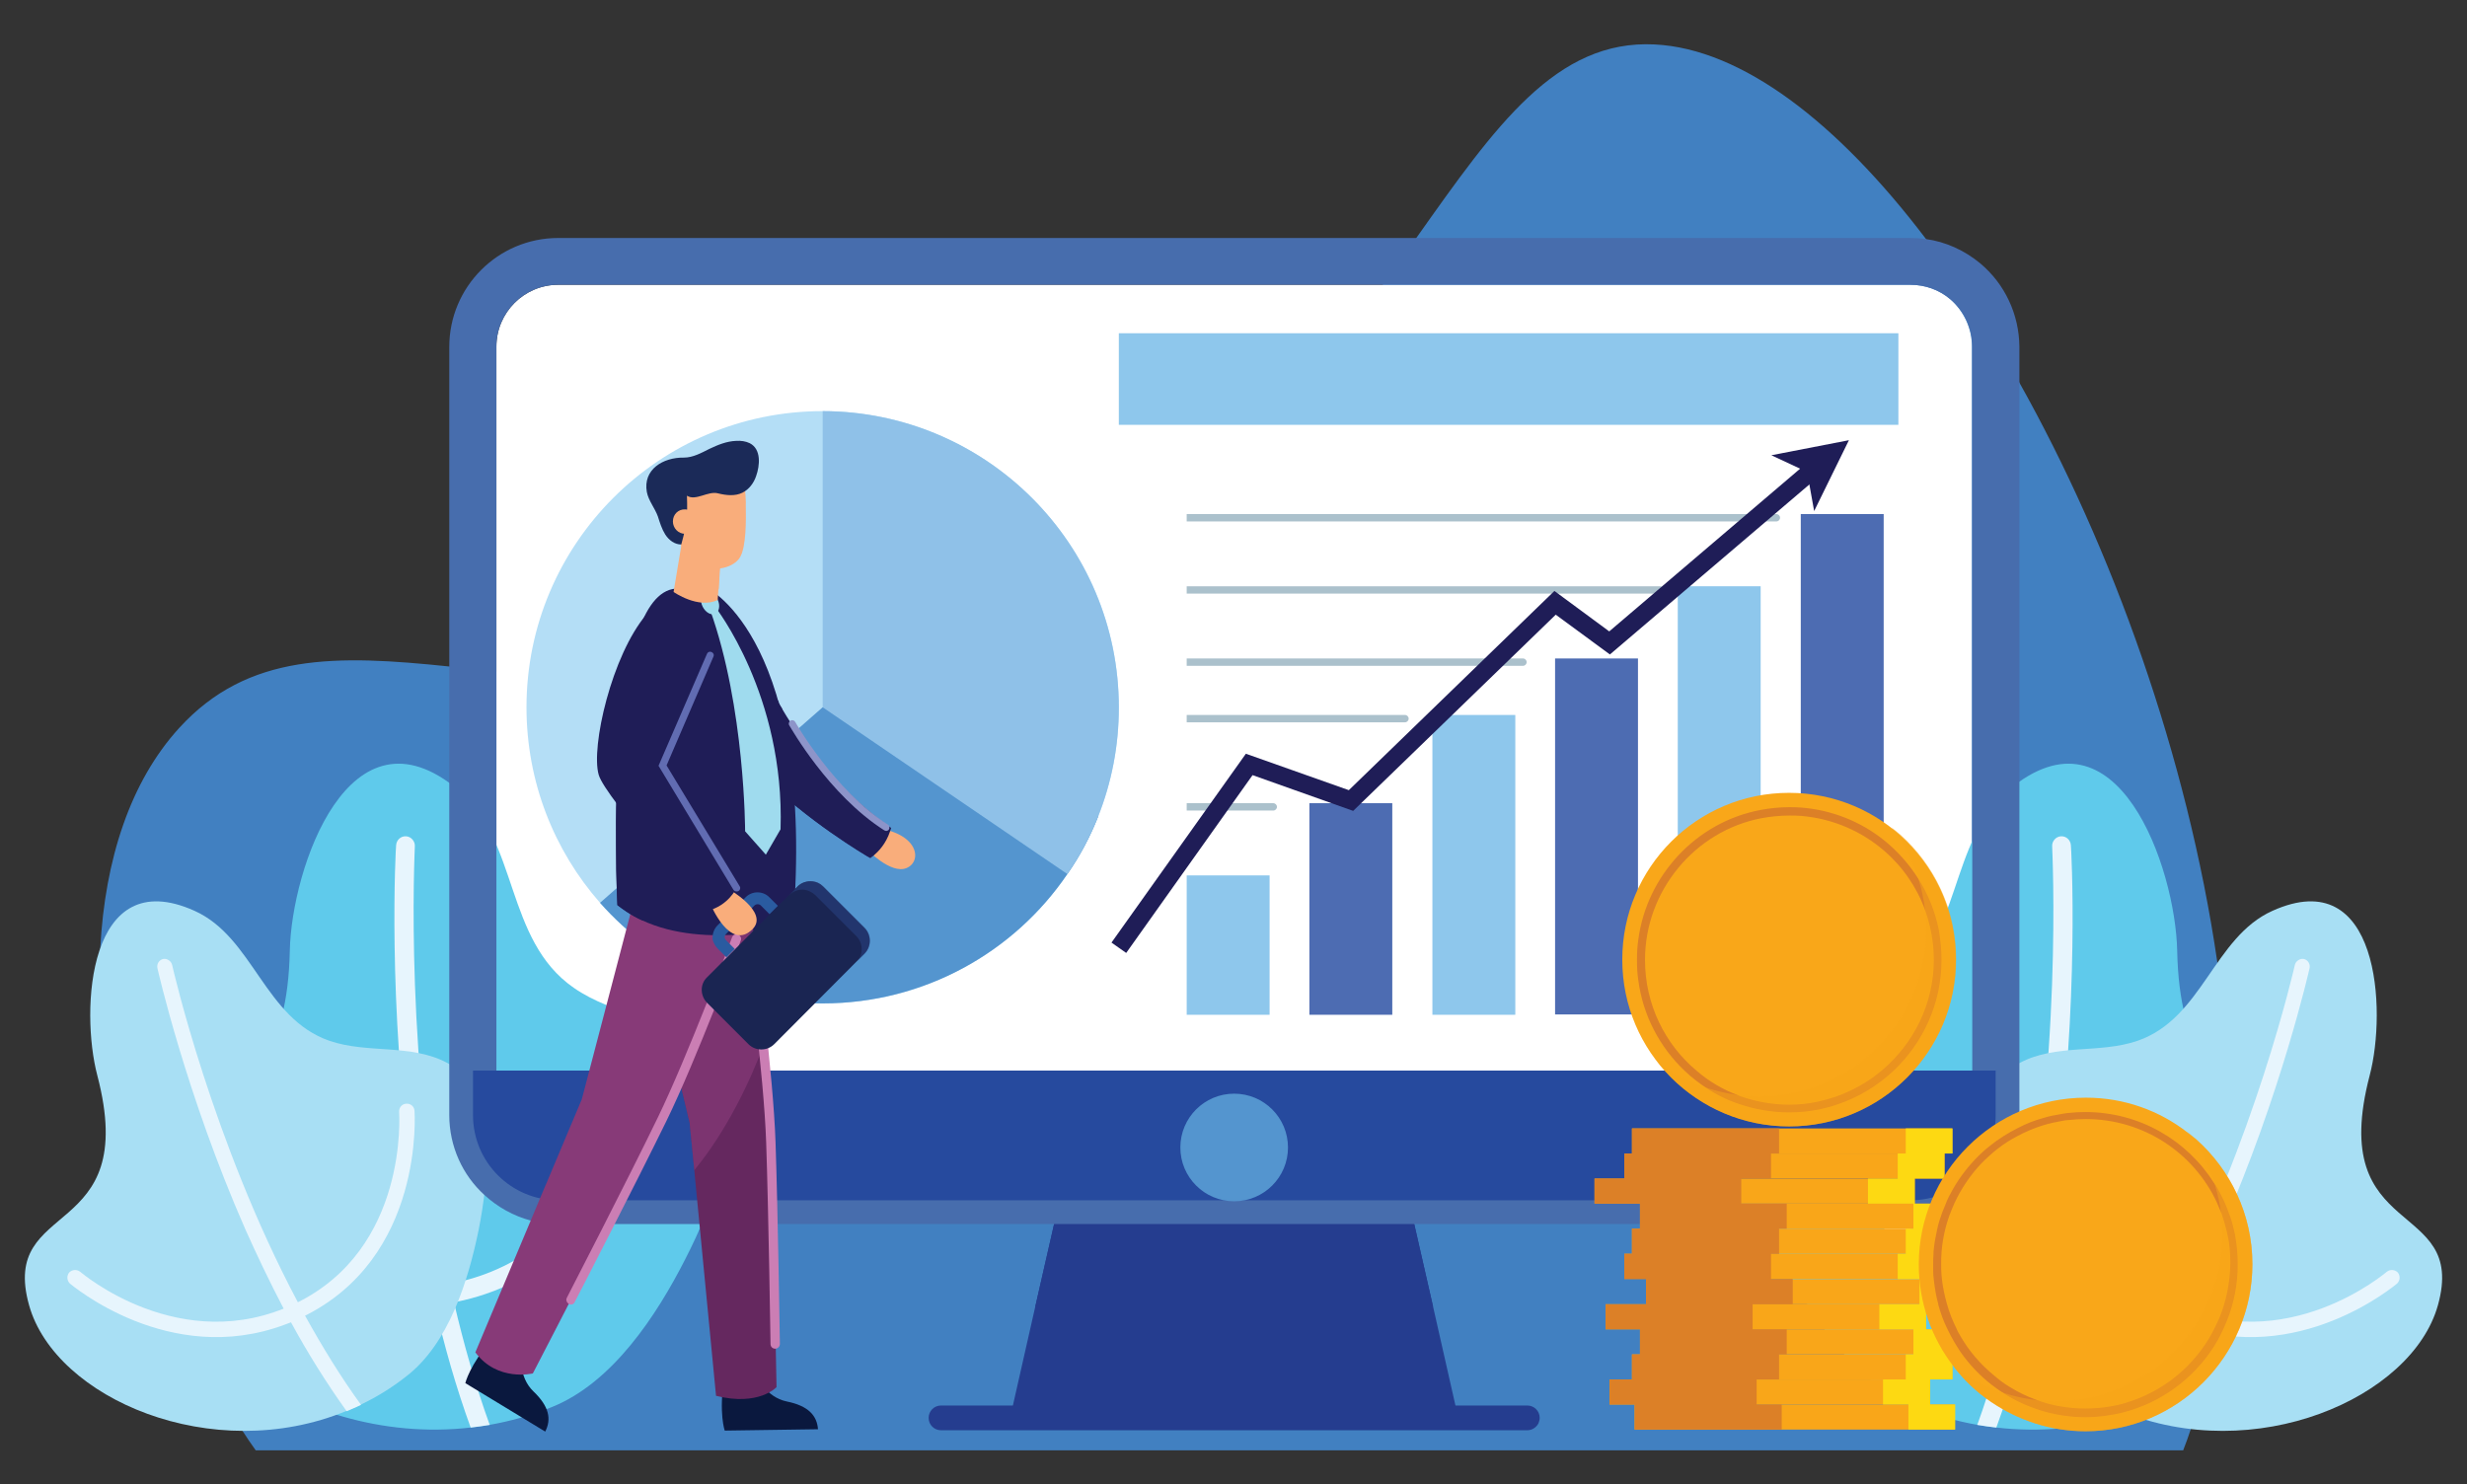
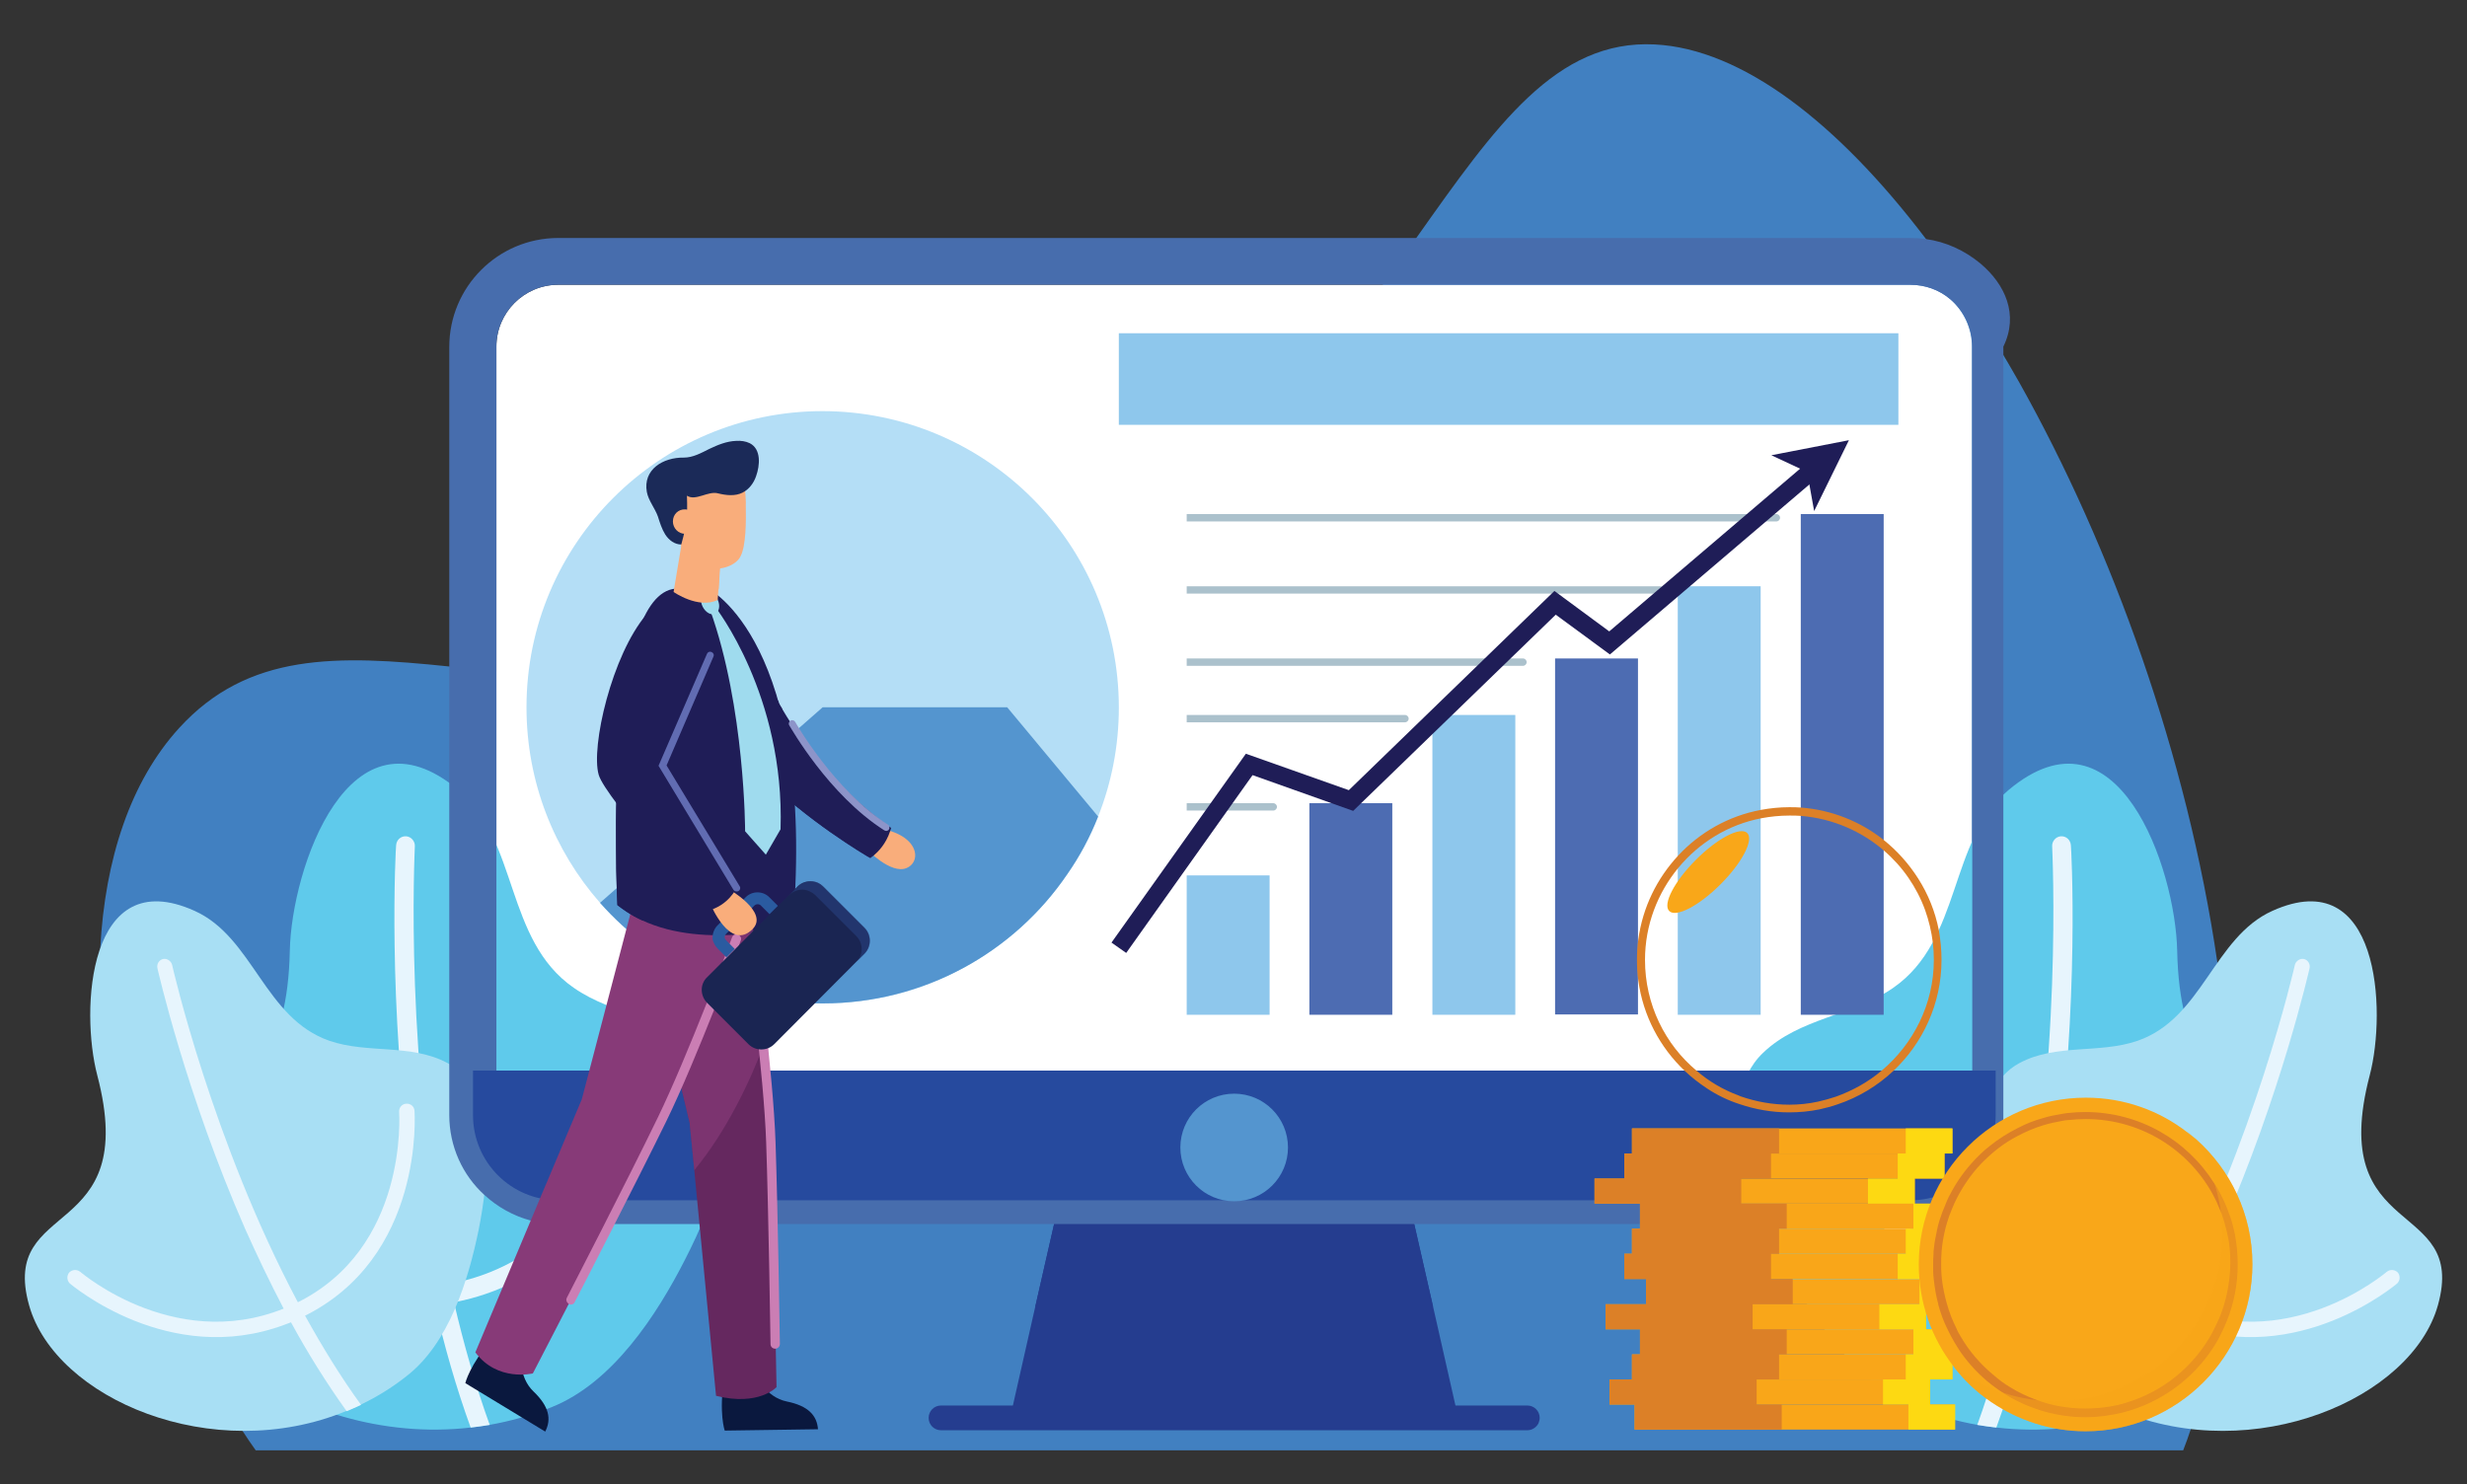
<svg xmlns="http://www.w3.org/2000/svg" version="1.1" id="Layer_1" x="0px" y="0px" viewBox="0 0 738 444" style="enable-background:new 0 0 738 444;" xml:space="preserve">
  <rect x="0" y="0" width="738" height="444" fill="#333333" stroke="none" />
  <style type="text/css">
	.st0{fill:#4180C1;}
	.st1{fill:#FFFFFF;}
	.st2{fill:#5FCAEB;}
	.st3{fill:#E7F5FD;}
	.st4{fill:#A8DFF4;}
	.st5{fill:#B4DEF6;}
	.st6{fill:#5495CF;}
	.st7{fill:#8FC1E8;}
	.st8{fill:#4D6CB2;}
	.st9{fill:#8EC7EC;}
	.st10{fill:#ABC1CC;}
	.st11{fill:#253D8F;}
	.st12{fill:#F9AD7B;}
	.st13{fill:#1F1D57;}
	.st14{fill:#476DAD;}
	.st15{fill:#264A9E;}
	.st16{fill:#0A183E;}
	.st17{fill:#65285F;}
	.st18{fill:#873A78;}
	.st19{opacity:0.7;fill:#873A78;}
	.st20{fill:#CB7EB4;}
	.st21{fill:#1A2552;}
	.st22{fill:#2A5BA0;}
	.st23{opacity:0.5;}
	.st24{fill:#294688;}
	.st25{fill:#9FDBEE;}
	.st26{fill:#F9A619;}
	.st27{fill:#DC8027;}
	.st28{fill:#FDD912;}
	.st29{fill:#F9A719;}
	.st30{fill:#1B2A58;}
	.st31{opacity:0.5;fill:#F9A719;}
	.st32{fill:#616CB2;}
	.st33{fill:#8D94C9;}
</style>
  <path class="st0" d="M667.7,347.9c0,2.1-0.1,4.2-0.1,6.3c-0.1,2.4-0.2,4.8-0.3,7.2c0,0.5-0.1,1-0.1,1.5c0,0.4,0,0.8-0.1,1.2  c-0.1,2.3-0.3,4.6-0.5,6.9c0,0.3,0,0.6-0.1,0.9c-0.7,7.7-1.6,15.3-2.9,22.7c0,0.1,0,0.3-0.1,0.4c0,0,0,0,0,0  c-0.2,1.4-0.5,2.7-0.7,4.1c-0.2,1.2-0.5,2.4-0.7,3.7c-0.7,3.3-1.4,6.6-2.3,9.9c-0.1,0.2-0.1,0.4-0.2,0.6c-1.2,4.8-2.6,9.4-4.1,14  c0,0.1,0,0.1-0.1,0.2c-0.7,2.2-1.5,4.3-2.3,6.4H76.5c-1.4-1.9-2.7-3.9-4-5.9c-0.2-0.2-0.3-0.5-0.5-0.7c-5.8-9-11.1-18.3-15.8-27.9  c-0.8-1.7-1.6-3.4-2.4-5c-0.6-1.3-1.2-2.6-1.8-3.9c-4.8-10.9-8.9-21.9-12.2-33c-7.6-25.4-11-50.9-9.8-73.8  c1.4-26.6,9-49.9,23.6-65.9c20.6-22.6,47.2-21.9,80.8-18.4c4.6,0.5,9.3,1,14.1,1.5c3.1,0.3,6.3,0.7,9.5,1c8,0.8,16.3,1.5,25,2  c1.4,0.1,2.8,0.1,4.3,0.2c2.9,0.1,5.7,0.2,8.7,0.2c4.1,0,8.3,0,12.6-0.2c0.1,0,0.2,0,0.3,0c0.4,0,0.7,0,1.1,0  c2.7-0.1,5.5-0.3,8.3-0.5c2.4-0.2,4.9-0.4,7.4-0.6c1.1-0.1,2.3-0.2,3.4-0.4c0.4-0.1,0.9-0.1,1.3-0.2c5.1-0.6,10.3-1.4,15.6-2.4  c13.1-2.4,26.7-6.1,41-11.5c13.8-5.2,26.3-11.2,37.6-17.8c22.1-12.9,39.9-28,55-43.8c8.6-9,16.3-18.3,23.4-27.4  c3.8-4.9,7.4-9.7,10.8-14.5c3.5-4.8,6.8-9.5,10.1-14.1c23.5-33.2,41.6-59.1,71.1-57.6c26.1,1.3,54.7,23.4,81,58  c9.7,12.8,19.1,27.3,28,43c27.9,49.7,50.3,112,59.3,173.5c1.8,12.4,3.1,24.8,3.8,37.1C667.6,332.8,667.8,340.4,667.7,347.9z" />
  <path class="st1" d="M589.9,103.7v229.8c0,10.2-8.3,18.5-18.5,18.5H167c-10.2,0-18.5-8.3-18.5-18.5V103.7c0-10.2,8.3-18.5,18.5-18.5  h404.5c4.4,0,8.6,1.5,11.9,4.3C587.5,93.1,589.9,98.3,589.9,103.7z" />
  <g>
    <path class="st2" d="M597.3,427.1c-1.9-0.2-3.8-0.5-5.7-0.8c-6.2-1.1-12.4-2.8-18.6-5.3c-18.3-7.3-31.5-27.6-40-44.3   c-8-15.6-21.2-46.8-5.6-61.7c10.9-10.5,27-11.1,39-19.5c20.6-14.3,16.4-43.9,34.4-59.1c32.7-27.5,50,23.5,50.5,48   c1.3,63,46.6,33.1,46.9,73.9C698.4,393.7,649.9,433.1,597.3,427.1z" />
    <g>
      <path class="st3" d="M614.7,353.2c-1.4,10-3.2,20.7-5.6,31.7c-0.4,1.8-0.8,3.7-1.2,5.5c-2.8,12.2-6.3,24.6-10.7,36.7    c-1.9-0.2-3.8-0.5-5.7-0.8c4.3-11.9,7.8-24.3,10.7-36.7c0.4-1.8,0.8-3.7,1.2-5.5c13.9-65,10.5-129.8,10.5-130.9    c-0.1-1.5,1.1-2.9,2.6-3c1.6-0.1,2.9,1.1,3,2.7C619.6,253.3,622.2,299.8,614.7,353.2z" />
    </g>
    <g>
      <path class="st3" d="M610.4,390.7c-2.2-0.2-4.4-0.5-6.7-0.8c-49.2-8.4-60.1-60.7-60.2-61.3c-0.3-1.5,0.7-3,2.2-3.3    c1.5-0.3,3,0.7,3.3,2.2c0.1,0.5,10.2,49.1,55.6,56.8c45.5,7.8,72-32.2,72.3-32.6c0.8-1.3,2.6-1.7,3.9-0.8c1.3,0.8,1.7,2.6,0.8,3.9    C681.4,355.1,655.4,394.4,610.4,390.7z" />
    </g>
  </g>
  <g>
    <path class="st4" d="M634.3,422.1c-1.4-0.6-2.9-1.2-4.3-1.9c-4.6-2.2-9.2-5-13.5-8.4c-12.8-9.8-18.6-28.8-21.7-43.9   c-2.8-14.1-6.2-41.7,9.4-49.9c10.9-5.8,23.8-2.7,35.2-6.6c19.5-6.7,22.8-31,40.4-38.9c32-14.4,34.2,29.8,29.1,49.2   c-13.1,50,29.4,36.6,20.4,68.8C721.5,418.4,674.4,438.7,634.3,422.1z" />
    <g>
      <path class="st3" d="M664.6,367.8c-3.4,7.6-7.2,15.6-11.5,23.8c-0.7,1.4-1.4,2.7-2.2,4.1c-4.9,9-10.5,18-16.6,26.5    c-1.4-0.6-2.9-1.2-4.3-1.9c6.1-8.4,11.6-17.4,16.7-26.6c0.7-1.3,1.5-2.7,2.2-4.1c25.6-48.2,37.4-100,37.6-100.9    c0.3-1.2,1.5-2,2.7-1.8c1.2,0.3,2,1.5,1.7,2.8C690.8,290.1,682.4,327.3,664.6,367.8z" />
    </g>
    <g>
      <path class="st3" d="M652.8,396.3c-1.7-0.6-3.4-1.3-5.1-2.2c-36.9-17.7-33.7-61.4-33.7-61.8c0.1-1.3,1.2-2.2,2.5-2.1    c1.3,0.1,2.2,1.2,2.1,2.5c0,0.4-2.9,41,31.1,57.3c34.2,16.3,64-9.3,64.3-9.5c1-0.8,2.4-0.7,3.3,0.2c0.8,1,0.7,2.4-0.2,3.3    C716.8,384.2,687.5,409.3,652.8,396.3z" />
    </g>
  </g>
  <g>
    <path class="st2" d="M140.7,427.1c1.9-0.2,3.8-0.5,5.7-0.8c6.2-1.1,12.4-2.8,18.6-5.3c18.3-7.3,31.5-27.6,40-44.3   c8-15.6,21.2-46.8,5.6-61.7c-10.9-10.5-27-11.1-39-19.5c-20.6-14.3-16.4-43.9-34.4-59.1c-32.7-27.5-50,23.5-50.5,48   c-1.3,63-46.6,33.1-46.9,73.9C39.6,393.7,88.1,433.1,140.7,427.1z" />
    <g>
      <path class="st3" d="M123.3,353.2c1.4,10,3.2,20.7,5.6,31.7c0.4,1.8,0.8,3.7,1.2,5.5c2.8,12.2,6.3,24.6,10.7,36.7    c1.9-0.2,3.8-0.5,5.7-0.8c-4.3-11.9-7.8-24.3-10.7-36.7c-0.4-1.8-0.8-3.7-1.2-5.5c-13.9-65-10.5-129.8-10.5-130.9    c0.1-1.5-1.1-2.9-2.6-3c-1.6-0.1-2.9,1.1-3,2.7C118.4,253.3,115.8,299.8,123.3,353.2z" />
    </g>
    <g>
      <path class="st3" d="M127.6,390.7c2.2-0.2,4.4-0.5,6.7-0.8c49.2-8.4,60.1-60.7,60.2-61.3c0.3-1.5-0.7-3-2.2-3.3    c-1.5-0.3-3,0.7-3.3,2.2c-0.1,0.5-10.2,49.1-55.6,56.8c-45.5,7.8-72-32.2-72.3-32.6c-0.8-1.3-2.6-1.7-3.9-0.8    c-1.3,0.8-1.7,2.6-0.8,3.9C56.6,355.1,82.6,394.4,127.6,390.7z" />
    </g>
  </g>
  <g>
    <path class="st4" d="M103.7,422.1c1.4-0.6,2.9-1.2,4.3-1.9c4.6-2.2,9.2-5,13.5-8.4c12.8-9.8,18.6-28.8,21.7-43.9   c2.8-14.1,6.2-41.7-9.4-49.9c-10.9-5.8-23.8-2.7-35.2-6.6c-19.5-6.7-22.8-31-40.4-38.9c-32-14.4-34.2,29.8-29.1,49.2   c13.1,50-29.4,36.6-20.4,68.8C16.5,418.4,63.6,438.7,103.7,422.1z" />
    <g>
      <path class="st3" d="M73.4,367.8c3.4,7.6,7.2,15.6,11.5,23.8c0.7,1.4,1.4,2.7,2.2,4.1c4.9,9,10.5,18,16.6,26.5    c1.4-0.6,2.9-1.2,4.3-1.9c-6.1-8.4-11.6-17.4-16.7-26.6c-0.7-1.3-1.5-2.7-2.2-4.1c-25.6-48.2-37.4-100-37.6-100.9    c-0.3-1.2-1.5-2-2.7-1.8c-1.2,0.3-2,1.5-1.7,2.8C47.2,290.1,55.6,327.3,73.4,367.8z" />
    </g>
    <g>
      <path class="st3" d="M85.2,396.3c1.7-0.6,3.4-1.3,5.1-2.2c36.9-17.7,33.7-61.4,33.7-61.8c-0.1-1.3-1.2-2.2-2.5-2.1    c-1.3,0.1-2.2,1.2-2.1,2.5c0,0.4,2.9,41-31.1,57.3c-34.2,16.3-64-9.3-64.3-9.5c-1-0.8-2.4-0.7-3.3,0.2c-0.8,1-0.7,2.4,0.2,3.3    C21.2,384.2,50.5,409.3,85.2,396.3z" />
    </g>
  </g>
  <g>
    <path class="st5" d="M334.7,211.7c0,11.5-2.2,22.5-6.2,32.6c-2.4,6.1-5.5,11.9-9.2,17.2c-15.9,23.4-42.8,38.7-73.2,38.7   c-26.5,0-50.3-11.7-66.6-30.1c-13.7-15.6-22-36.1-22-58.5c0-48.9,39.7-88.6,88.6-88.6C295,123.1,334.7,162.7,334.7,211.7z" />
    <path class="st6" d="M328.5,244.3c-2.4,6.1-5.5,11.9-9.2,17.2c-15.9,23.4-42.8,38.7-73.2,38.7c-26.5,0-50.3-11.7-66.6-30.1   l66.6-58.5h55.2L328.5,244.3z" />
-     <path class="st7" d="M334.7,211.7c0,11.5-2.2,22.5-6.2,32.6c-2.4,6.1-5.5,11.9-9.2,17.2l-73.2-49.9v-88.6   C295,123.1,334.7,162.7,334.7,211.7z" />
  </g>
  <g>
    <rect x="538.7" y="153.8" class="st8" width="24.8" height="149.8" />
    <rect x="501.9" y="175.4" class="st9" width="24.8" height="128.2" />
    <rect x="465.2" y="197" class="st8" width="24.8" height="106.5" />
    <rect x="428.5" y="213.9" class="st9" width="24.8" height="89.7" />
    <rect x="391.7" y="240.3" class="st8" width="24.8" height="63.3" />
    <rect x="355" y="261.9" class="st9" width="24.8" height="41.7" />
    <path class="st10" d="M531.4,153.8H355v2.2h176.4c0.6,0,1.1-0.5,1.1-1.1C532.5,154.3,532,153.8,531.4,153.8z" />
    <g>
      <g>
        <path class="st10" d="M497.6,176.5c0,0.6-0.5,1.1-1.1,1.1H355v-2.2h141.6C497.2,175.4,497.6,175.9,497.6,176.5z" />
      </g>
    </g>
    <g>
      <g>
        <path class="st10" d="M456.7,198.1c0,0.6-0.5,1.1-1.1,1.1H355V197h100.6C456.2,197,456.7,197.5,456.7,198.1z" />
      </g>
    </g>
    <g>
      <g>
        <path class="st10" d="M421.4,215c0,0.6-0.5,1.1-1.1,1.1H355v-2.2h65.3C420.9,213.9,421.4,214.4,421.4,215z" />
      </g>
    </g>
    <g>
      <g>
        <path class="st10" d="M382,241.4c0,0.6-0.5,1.1-1.1,1.1H355v-2.2h25.9C381.5,240.3,382,240.8,382,241.4z" />
      </g>
    </g>
  </g>
  <g>
    <g>
      <polygon class="st11" points="435.6,421.4 302.8,421.4 309.7,390.9 321.6,338.7 323,332.5 415.4,332.5 416.8,338.7 428.7,390.9       " />
    </g>
  </g>
  <polygon class="st11" points="428.7,390.9 309.7,390.9 321.6,338.7 416.8,338.7 " />
  <path class="st12" d="M259.2,254c0,0,7.3,7.7,12,5.7c4.7-2,3.6-10.1-8.5-11.9C250.8,246,259.2,254,259.2,254z" />
  <path class="st13" d="M266.6,247.7c-0.1,0.3-0.2,0.6-0.3,0.9c-1.3,4-3.7,6.3-5,7.4c-0.6,0.4-0.9,0.7-0.9,0.7s0,0-0.1,0  c-1.3-0.7-19.3-11.4-32-24.4c-1.9-1.9-3.6-3.9-5.2-5.9c-15-19-20.6-35.4-20.6-35.4l22,0c2.3,7,5.3,13.4,8.5,19.1c0,0,0,0,0,0  c0,0,0,0.1,0,0.1c0,0,0,0,0,0.1c0.3,0.6,0.6,1.1,1,1.7c0,0.1,0.1,0.2,0.1,0.3C248,235.8,266.6,247.7,266.6,247.7z" />
  <path class="st13" d="M260.3,256.6c-1.3-0.7-19.3-11.4-32-24.4l-0.4-8.4l4.9-13.8c0,0,0,0,0,0c0,0,0,0.1,0,0.1c0,0,0,0,0,0.1  c0.2,0.3,0.5,0.8,1,1.7c0,0.1,0.1,0.2,0.1,0.3c2.4,4.3,6.9,16,8.9,23C246.1,245.5,259.2,255.8,260.3,256.6z" />
-   <path class="st14" d="M592.4,78.8c-4.7-3.9-10.4-6.5-16.4-7.3c-1.5-0.2-3-0.3-4.6-0.3H167c-18,0-32.6,14.6-32.6,32.6v229.8  c0,9.4,4,18,10.5,23.9c3.9,3.6,8.7,6.3,14,7.7c2.6,0.7,5.3,1,8.1,1h404.5c0.3,0,0.7,0,1,0c1,0,2-0.1,3-0.2c1.6-0.2,3.2-0.5,4.8-1  c0.9-0.3,1.9-0.6,2.8-0.9c1.2-0.4,2.4-1,3.5-1.6c0.6-0.3,1.2-0.6,1.8-1c0,0,0,0,0,0c1.8-1.1,3.4-2.3,4.9-3.7  c4.3-3.8,7.5-8.8,9.3-14.3c0.4-1.1,0.6-2.2,0.9-3.3c0.2-0.9,0.4-1.9,0.4-2.9c0.1-1.2,0.2-2.5,0.2-3.7V103.7  C604,94.1,599.8,85,592.4,78.8z M148.5,103.7c0-10.2,8.3-18.5,18.5-18.5h404.5c4.4,0,8.6,1.5,11.9,4.3c4.2,3.5,6.6,8.7,6.6,14.1  v229.8c0,6.4-3.3,12.1-8.2,15.4c-2.9,2-6.5,3.1-10.3,3.1H167c-0.9,0-1.7-0.1-2.6-0.2c-9-1.3-15.9-9-15.9-18.3V103.7z" />
+   <path class="st14" d="M592.4,78.8c-4.7-3.9-10.4-6.5-16.4-7.3c-1.5-0.2-3-0.3-4.6-0.3H167c-18,0-32.6,14.6-32.6,32.6v229.8  c0,9.4,4,18,10.5,23.9c3.9,3.6,8.7,6.3,14,7.7c2.6,0.7,5.3,1,8.1,1h404.5c0.3,0,0.7,0,1,0c1,0,2-0.1,3-0.2c0.9-0.3,1.9-0.6,2.8-0.9c1.2-0.4,2.4-1,3.5-1.6c0.6-0.3,1.2-0.6,1.8-1c0,0,0,0,0,0c1.8-1.1,3.4-2.3,4.9-3.7  c4.3-3.8,7.5-8.8,9.3-14.3c0.4-1.1,0.6-2.2,0.9-3.3c0.2-0.9,0.4-1.9,0.4-2.9c0.1-1.2,0.2-2.5,0.2-3.7V103.7  C604,94.1,599.8,85,592.4,78.8z M148.5,103.7c0-10.2,8.3-18.5,18.5-18.5h404.5c4.4,0,8.6,1.5,11.9,4.3c4.2,3.5,6.6,8.7,6.6,14.1  v229.8c0,6.4-3.3,12.1-8.2,15.4c-2.9,2-6.5,3.1-10.3,3.1H167c-0.9,0-1.7-0.1-2.6-0.2c-9-1.3-15.9-9-15.9-18.3V103.7z" />
  <g>
    <g>
      <path class="st15" d="M597,320.3v13.3c0,14.1-11.4,25.5-25.5,25.5H167c-14.1,0-25.5-11.4-25.5-25.5v-13.3H597z" />
    </g>
  </g>
  <path class="st11" d="M456.9,427.9H281.5c-2,0-3.7-1.6-3.7-3.7l0,0c0-2,1.6-3.7,3.7-3.7h175.4c2,0,3.7,1.6,3.7,3.7l0,0  c0,0.6-0.2,1.2-0.4,1.7C459.5,427.1,458.3,427.9,456.9,427.9z" />
  <path class="st16" d="M226.3,411.6c0,0,2.7,6.4,9.1,7.7c6.4,1.3,9,4.2,9.3,8.3l-27.9,0.4c0,0-1.8-5.1-0.2-15.7  C218,401.7,226.3,411.6,226.3,411.6z" />
  <path class="st16" d="M156,405c0,0-1.1,6.8,3.6,11.3c4.7,4.5,5.4,8.3,3.5,12l-23.9-14.5c0,0,1.2-5.3,8.1-13.4  C154.3,392.3,156,405,156,405z" />
  <path class="st17" d="M232.3,415c0,0-5.3,5.8-18.1,2.6l-6.3-65.3l-0.2-2.2l-1.4-14.2l-2.7-11.3l-0.4-1.6l-13.1-54.6l1-1.7l11.5-19.8  l1-1.7l18.9,10.3c0,0,0.2,1.3,0.5,3.6c0.1,0.9,0.3,2,0.4,3.3c0.3,2.3,0.7,5.1,1.1,8.3c1.4,11.1,3.3,26.6,4.7,40.3  c1.4,13.4,2.2,25,1.7,29.4C230.8,340.5,232.3,415,232.3,415z" />
  <path class="st18" d="M226.2,265.7c0,0-0.7,1.8-1.9,5v0c-1.5,4-3.8,10.2-6.6,17.2c-4.8,12.4-21.8,52.2-22.2,53  c-0.3,0.6-7.2,14-14.9,28.9c-9.9,19.3-21.2,41.1-21.2,41.1s-10.6,2.6-17.2-6.3l21-50l0.4-0.9l5.8-13.8l4.6-10.9l0.2-0.7l17-64.9  l0.4-1.6l11.1-6.9l11.7-7.2l0.1,0.2l5.7,8.8L226.2,265.7z" />
  <path class="st13" d="M237.2,276.9c0,0-25.8,7.5-45.2-1.6c-1.5-0.7-3-1.5-4.5-2.5c-0.9-0.6-1.9-1.3-2.8-2c0,0-0.4-7.2-0.4-17.6  c-0.1-9.4,0.1-21.5,1.1-33.3c1.8-22,6.3-42.9,16.7-43.8h9.7C211.9,176.1,244.1,192.1,237.2,276.9z" />
  <path class="st13" d="M212.4,196c0,0-6,14-2.5,27.8c3.1,12-3,23.7,10.4,41.9l-35.2-41.9l15.5-27.8H212.4z" />
  <path class="st13" d="M215,265.7l-3.4,6.8c-4.9-1.1-14,3-19.6,2.8c-1.5-0.7-3-1.5-4.5-2.5c-0.9-0.6-1.9-1.3-2.8-2  c0,0-0.4-7.2-0.4-17.6c-0.1-9.4,0.1-21.5,1.1-33.3l0.1-0.1L215,265.7z" />
  <path class="st19" d="M229.1,311c-4.8,12.9-11.8,27.4-21.4,39.1l-1.4-14.2l-2.7-11.3l-0.4-1.6c5.3-12.5,11.8-28.1,14.5-35  c2.7-7.1,5.1-13.2,6.6-17.2v0l0.1,0C225.8,281.8,227.7,297.2,229.1,311z" />
  <path class="st20" d="M170.8,390.3c-0.2,0-0.4,0-0.6-0.2c-0.7-0.4-1-1.2-0.6-1.9c0.2-0.4,18.3-35.5,27.2-53.9  c8.9-18.3,22.1-53.5,22.2-53.9c0.3-0.7,1.1-1.1,1.8-0.8c0.7,0.3,1.1,1.1,0.8,1.8c-0.1,0.4-13.3,35.7-22.3,54.1  c-9,18.4-27.1,53.6-27.3,53.9C171.8,390,171.3,390.3,170.8,390.3z" />
  <path class="st20" d="M231.9,403.5c-0.8,0-1.4-0.6-1.4-1.4c0-0.4-0.6-39.9-1.3-60.3c-0.7-20.4-5.7-57.6-5.7-58  c-0.1-0.8,0.4-1.5,1.2-1.6c0.8-0.1,1.5,0.4,1.6,1.2c0,0.4,5,37.8,5.7,58.3c0.7,20.5,1.3,60,1.3,60.4  C233.3,402.8,232.7,403.5,231.9,403.5C231.9,403.5,231.9,403.5,231.9,403.5z" />
  <g>
    <g>
      <g>
        <path class="st21" d="M211.5,300l12.4,12.4c2.1,2.1,5.6,2.1,7.7,0l27-27.1c2.1-2.1,2.1-5.6,0-7.7l-12.4-12.4     c-0.9-0.9-2-1.4-3.1-1.5c-1.6-0.2-3.4,0.3-4.6,1.6l-27,27.1C209.4,294.4,209.4,297.8,211.5,300z" />
      </g>
      <g>
        <g>
          <g>
            <path class="st22" d="M214.7,283.8l2.6,2.6l2.5-2.5l-2.6-2.6c-0.2-0.2-0.3-0.4-0.4-0.7c-0.1-0.4,0.1-0.9,0.4-1.2l8.5-8.5       c0.5-0.5,1.4-0.5,1.9,0l2.6,2.6l2.5-2.5l-2.6-2.6c-1.9-1.9-5.1-1.9-7,0l-8.5,8.5c-1.1,1.1-1.6,2.8-1.4,4.3       C213.5,282.2,214,283.1,214.7,283.8z" />
          </g>
        </g>
      </g>
      <g class="st23">
        <path class="st24" d="M256.2,287.8l2.5-2.5c2.1-2.1,2.1-5.6,0-7.7l-12.4-12.4c-0.9-0.9-2-1.4-3.1-1.5c-1.6-0.2-3.4,0.3-4.6,1.6     l-2.5,2.5c1.3-1.3,3-1.8,4.6-1.6c1.1,0.2,2.2,0.7,3.1,1.5l12.4,12.4C258.3,282.2,258.3,285.7,256.2,287.8z" />
      </g>
    </g>
  </g>
  <path class="st25" d="M210.9,177.3c1.2-0.6,2.9,0.3,3.8,2.1c0.8,1.7,0.5,3.6-0.7,4.2c-1.2,0.6-2.9-0.3-3.8-2.1  S209.7,177.9,210.9,177.3z" />
  <path class="st12" d="M217.7,265.8c0,0,12.4,7,7.5,12.1c-6.8,7-12.7-7.5-12.7-7.5L217.7,265.8z" />
  <path class="st12" d="M215.9,160.8l-0.4,5.7l-0.6,9.9l-0.2,3.1c-5.8,2.8-13.2-2.4-13.2-2.4l2.3-13.8l0.1-0.4l4.4-0.8L215.9,160.8z" />
  <path class="st13" d="M215.1,189.8L198.2,229l22.1,36.7c0,0-2.4,5.3-8.7,6.8c0,0-30.5-33.7-32.5-40.7c-2.4-8.3,3.9-35.8,14.3-48  L215.1,189.8z" />
  <g>
    <g>
      <rect x="488.2" y="337.6" class="st26" width="95.8" height="7.5" />
      <rect x="477" y="352.6" class="st26" width="95.8" height="7.5" />
      <rect x="485.9" y="345.1" class="st26" width="95.8" height="7.5" />
      <rect x="490.6" y="360.1" class="st26" width="95.8" height="7.5" />
      <rect x="480.3" y="390.2" class="st26" width="95.8" height="7.5" />
      <rect x="488.2" y="367.6" class="st26" width="95.8" height="7.5" />
      <rect x="490.6" y="397.7" class="st26" width="95.8" height="7.5" />
      <rect x="489" y="420.2" class="st26" width="95.8" height="7.5" />
      <rect x="488.2" y="405.2" class="st26" width="95.8" height="7.5" />
      <rect x="492.4" y="382.7" class="st26" width="95.8" height="7.5" />
      <rect x="481.5" y="412.7" class="st26" width="95.8" height="7.5" />
      <rect x="485.9" y="375.1" class="st26" width="95.8" height="7.5" />
    </g>
  </g>
  <polygon class="st27" points="524.3,390.2 524.3,397.7 534.5,397.7 534.5,405.2 532.2,405.2 532.2,412.7 525.5,412.7 525.5,420.2   533,420.2 533,427.7 489,427.7 489,420.2 481.5,420.2 481.5,412.7 488.2,412.7 488.2,405.2 490.6,405.2 490.6,397.7 480.3,397.7   480.3,390.2 492.4,390.2 492.4,382.7 485.9,382.7 485.9,375.1 488.2,375.1 488.2,367.6 490.6,367.6 490.6,360.1 477,360.1   477,352.6 485.9,352.6 485.9,345.1 488.2,345.1 488.2,337.6 532.2,337.6 532.2,345.1 529.8,345.1 529.8,352.6 520.9,352.6   520.9,360.1 534.5,360.1 534.5,367.6 532.2,367.6 532.2,375.1 529.8,375.1 529.8,382.7 536.3,382.7 536.3,390.2 " />
  <polygon class="st28" points="576.2,390.2 576.2,397.7 586.4,397.7 586.4,405.2 584.1,405.2 584.1,412.7 577.4,412.7 577.4,420.2   584.9,420.2 584.9,427.7 570.9,427.7 570.9,420.2 563.3,420.2 563.3,412.7 570.1,412.7 570.1,405.2 572.4,405.2 572.4,397.7   562.2,397.7 562.2,390.2 574.2,390.2 574.2,382.7 567.7,382.7 567.7,375.1 570.1,375.1 570.1,367.6 572.4,367.6 572.4,360.1   558.8,360.1 558.8,352.6 567.7,352.6 567.7,345.1 570.1,345.1 570.1,337.6 584.1,337.6 584.1,345.1 581.7,345.1 581.7,352.6   572.8,352.6 572.8,360.1 586.4,360.1 586.4,367.6 584.1,367.6 584.1,375.1 581.7,375.1 581.7,382.7 588.2,382.7 588.2,390.2 " />
-   <circle class="st29" cx="535.2" cy="287.1" r="49.9" />
  <g>
    <path class="st27" d="M580,278.3c-1.1-5.6-3.2-10.8-6.2-15.5c-2.8-4.4-6.3-8.3-10.3-11.5c-6.9-5.5-15.5-9-24.8-9.7   c-1.1-0.1-2.3-0.1-3.5-0.1c-2.9,0-5.7,0.3-8.4,0.8c-9.7,1.8-18.3,6.7-24.8,13.7c-6.3,6.8-10.6,15.4-11.9,25.1c-0.3,2-0.4,4-0.4,6.1   c0,2.1,0.1,4.1,0.4,6.1c1.4,10.6,6.5,20.1,13.9,27.1c2,1.9,4.2,3.6,6.6,5.2c3,2,6.3,3.6,9.7,4.7c4.7,1.6,9.7,2.5,14.9,2.5   c3.1,0,6.2-0.3,9.1-0.9c1.8-0.4,3.7-0.9,5.4-1.5c6.3-2.1,12-5.6,16.7-10c8.8-8.3,14.4-20.1,14.4-33.2   C580.8,284.1,580.5,281.2,580,278.3z M562.9,320.3c-4,3.4-8.7,6-13.7,7.8c-1.8,0.6-3.6,1.1-5.4,1.5c-2.8,0.6-5.6,0.9-8.5,0.9   c-5.1,0-10-0.9-14.6-2.5c-0.2-0.1-0.5-0.2-0.7-0.3c-4.6-1.7-8.8-4.2-12.4-7.3c-9.5-7.9-15.5-19.9-15.5-33.2   c0-10.5,3.8-20.1,10-27.6c6.2-7.5,14.9-12.9,24.8-14.8c2.7-0.5,5.5-0.8,8.4-0.8c1.2,0,2.3,0,3.5,0.1c9.5,0.8,18.1,4.6,24.8,10.4   c5.5,4.7,9.8,10.9,12.3,17.8c1.1,3.1,1.9,6.4,2.3,9.7c0.2,1.7,0.3,3.4,0.3,5.2C578.5,300.4,572.4,312.3,562.9,320.3z" />
  </g>
  <path class="st29" d="M673.8,378.2c0,27.5-22.4,50-49.9,50c-10.5,0-20.2-3.3-28.3-8.8c-4.3-2.9-8.1-6.5-11.2-10.6  c-6.5-8.4-10.4-19-10.4-30.5c0-27.5,22.4-49.9,50-49.9c11.5,0,22.1,3.9,30.5,10.5c0.9,0.7,1.7,1.4,2.6,2.1  C667.2,350,673.8,363.3,673.8,378.2z" />
  <g>
    <g>
      <path class="st27" d="M582.2,390.2h-2.4c0.7,2.6,1.6,5.1,2.8,7.5h2.6C584,395.3,583,392.8,582.2,390.2z M668.6,369.4    c-0.4-1.8-0.8-3.6-1.4-5.3c-0.1-0.3-0.2-0.5-0.3-0.8c-0.1-0.2-0.1-0.3-0.2-0.5c-0.7-2.1-1.6-4-2.6-5.9c-0.5-1-1.1-2.1-1.8-3    c-8.1-12.8-22.3-21.2-38.5-21.2c-1.8,0-3.5,0.1-5.3,0.3c-0.5,0.1-1,0.1-1.4,0.2c-1.1,0.2-2.1,0.4-3.2,0.6    c-0.9,0.2-1.8,0.4-2.7,0.7c-2.6,0.7-5.1,1.7-7.4,2.9c-3,1.5-5.9,3.3-8.5,5.4c-1,0.8-2,1.6-2.9,2.5c-3.2,3.1-6,6.6-8.2,10.5    c-0.8,1.4-1.6,2.9-2.2,4.5c-0.7,1.6-1.3,3.2-1.8,4.8c-0.3,0.9-0.5,1.8-0.7,2.7c-0.4,1.9-0.8,3.8-1,5.8c-0.1,0.6-0.1,1.2-0.1,1.7    c-0.1,1-0.1,2-0.1,3.1c0,0.6,0,1.3,0,1.9c0,0.9,0.1,1.7,0.2,2.6c0.3,2.6,0.7,5.1,1.4,7.5c0.7,2.6,1.6,5.1,2.8,7.5    c1.1,2.3,2.4,4.5,3.8,6.6c2.6,3.7,5.7,7,9.3,9.8c1.2,0.9,2.4,1.8,3.7,2.6c0.4,0.2,0.7,0.5,1.1,0.7c6.8,4,14.8,6.4,23.2,6.4    c3.8,0,7.6-0.5,11.2-1.4c11.4-2.9,21-10,27.2-19.6c0.7-1.1,1.4-2.3,2-3.5c0.7-1.4,1.4-2.9,2-4.4c2.1-5.2,3.2-10.9,3.2-16.8    C669.4,375.2,669.1,372.3,668.6,369.4z M663.8,394.6c-0.1,0.1-0.1,0.3-0.2,0.4c0,0,0,0,0,0c-0.6,1.3-1.2,2.6-1.9,3.9    c-5.5,10-14.7,17.5-25.8,20.8c-1.5,0.5-3.1,0.8-4.7,1.1c-2.4,0.4-4.9,0.6-7.4,0.6c-5.2,0-10.3-0.9-14.9-2.7    c-2.7-1-5.2-2.2-7.6-3.7c-1.7-1-3.3-2.2-4.8-3.5c-4-3.3-7.4-7.2-10-11.7c-0.4-0.7-0.9-1.5-1.2-2.3c-1.2-2.4-2.2-4.9-2.9-7.5    c-0.7-2.4-1.2-4.9-1.5-7.5c0-0.4-0.1-0.7-0.1-1.1c-0.1-1.1-0.1-2.2-0.1-3.4c0-1,0-2.1,0.1-3.1c0-0.1,0-0.1,0-0.2    c0.2-2.5,0.6-4.9,1.2-7.3c0.3-1.2,0.7-2.4,1.1-3.6c0.5-1.3,1-2.6,1.6-3.9c2-4.3,4.7-8.3,7.9-11.7c3.2-3.3,6.8-6.2,10.9-8.3    c2.4-1.3,5-2.4,7.6-3.2c1-0.3,2-0.6,3-0.8c1-0.2,2-0.4,3-0.6c0.5-0.1,1.1-0.2,1.6-0.2c1.7-0.2,3.5-0.3,5.3-0.3    c17.2,0,32.2,10.1,39.1,24.8c0.5,1.1,1,2.3,1.5,3.5c0.2,0.6,0.4,1.2,0.6,1.9c0.1,0.3,0.2,0.7,0.3,1c0.5,1.7,0.9,3.4,1.2,5.1    c0,0.2,0.1,0.5,0.1,0.7c0.3,2,0.4,4.1,0.4,6.3C667.1,384,665.9,389.6,663.8,394.6z" />
    </g>
  </g>
  <circle class="st6" cx="369.2" cy="343.3" r="16.1" />
  <path class="st12" d="M215.6,166.5l-0.6,9.9c-8.9-2.8-10.8-11.3-11.1-13.1c0-0.2-0.1-0.3-0.1-0.3l1.7-2.6l2.9,1.8L215.6,166.5z" />
  <path class="st12" d="M221.5,166.5c-2.7,5.2-16.8,6.6-18.8-7.6c-0.1-0.4-0.1-0.7-0.1-1.1c-0.2-1.7-0.2-3.2,0-4.6  c0-0.6,0.1-1.2,0.2-1.8c0.9-5.6,3.8-8.3,6.1-9.6c1.6-0.9,2.9-1.1,2.9-1.1l0.2,0.1l10.7,3.4c0,0,0.3,2.8,0.4,6.5  C223.2,156,223.2,163.3,221.5,166.5z" />
  <path class="st12" d="M223,150.6c-1.5,1.2-3.9,2.1-7.1,1c-6.3-2.3-5.3,1.4-8.9,0.5c0.2,0.2,1.9,1.5,1.5,3.4  c-0.1,0.7-0.6,1.5-1.5,2.3c-1.7,1.5-3-1.5-3.9-5c-0.1-0.5-0.2-0.9-0.3-1.4c-0.8-3.5-1.2-7.1-1.2-7.1l7.3-2.5l3.1-1.1l10.7,3.4  C222.6,144.1,222.9,146.9,223,150.6z" />
  <path class="st30" d="M193.5,147.2c0.5,2.6,2.4,4.8,3.3,7.3c0.6,1.9,1.2,3.8,2.2,5.4c1.1,1.7,2.8,3,4.8,3c1.7-6.2,1.9-8.2,1.7-14.6  c2.6,1.7,6.3-1.5,9.3-0.7c2.4,0.6,5.1,0.9,7.3-0.2c2-1,3.4-2.9,4.1-5c1.1-3.1,1.6-8-1.9-9.8c-1.2-0.6-2.7-0.8-4.1-0.7  c-2.8,0.1-5.5,1.2-8,2.4c-2.4,1.2-4.9,2.6-7.6,2.6C198.3,136.8,192.3,140.5,193.5,147.2z" />
  <path class="st12" d="M201.3,156c0,2,1.6,3.7,3.6,3.7c2,0,3.7-1.6,3.7-3.6c0-2-1.6-3.7-3.6-3.7C202.9,152.3,201.3,153.9,201.3,156z" />
  <path class="st25" d="M212.4,182.4c10.5,29.2,10.5,66.3,10.5,66.3l6.2,7l4.4-7.6c1.3-40.1-19.6-66.6-19.6-66.6L212.4,182.4z" />
  <rect x="334.7" y="99.7" class="st9" width="233.2" height="27.4" />
  <path class="st31" d="M673.8,378.2c0,27.5-22.4,50-49.9,50c-10.5,0-20.2-3.3-28.3-8.8c-4.3-2.9-8.1-6.5-11.2-10.6  c0.7,0.6,1.5,1.1,2.2,1.6c8,5.5,17.8,8.8,28.3,8.8c27.5,0,49.9-22.4,49.9-50c0-11.5-3.9-22.1-10.4-30.5c0.9,0.7,1.7,1.4,2.6,2.1  C667.2,350,673.8,363.3,673.8,378.2z" />
-   <path class="st31" d="M585.2,287c0,27.5-22.4,50-49.9,50c-10.5,0-20.2-3.3-28.3-8.8c-4.3-2.9-8.1-6.5-11.2-10.6  c0.7,0.6,1.5,1.1,2.2,1.6c8,5.5,17.8,8.8,28.3,8.8c27.5,0,49.9-22.4,49.9-50c0-11.5-3.9-22.1-10.4-30.5c0.9,0.7,1.7,1.4,2.6,2.1  C578.7,258.8,585.2,272.1,585.2,287z" />
  <path class="st29" d="M604.1,355.7c-6.4,6.4-13.3,10-15.3,8c-2-2,1.5-8.9,8-15.3c6.4-6.4,13.3-10,15.3-8S610.5,349.3,604.1,355.7z" />
  <ellipse transform="matrix(0.707 -0.707 0.707 0.707 -34.788 437.786)" class="st29" cx="511.1" cy="260.9" rx="16.5" ry="5.2" />
  <path class="st32" d="M220.3,266.7c-0.4,0-0.7-0.2-0.9-0.5L197,229.1l14.5-33.5c0.2-0.5,0.8-0.8,1.4-0.5c0.5,0.2,0.8,0.8,0.5,1.4  l-14,32.5l21.9,36.2c0.3,0.5,0.1,1.1-0.4,1.4C220.7,266.7,220.5,266.7,220.3,266.7z" />
  <path class="st33" d="M265.1,248.6c-0.2,0-0.4-0.1-0.6-0.2c-16.6-10.6-27.9-30.6-28.4-31.4c-0.3-0.5-0.1-1.1,0.4-1.4  c0.5-0.3,1.1-0.1,1.4,0.4c0.1,0.2,11.6,20.4,27.7,30.7c0.5,0.3,0.6,1,0.3,1.5C265.8,248.4,265.4,248.6,265.1,248.6z" />
  <g>
    <g>
      <g>
        <polygon class="st13" points="336.9,285.1 332.5,282 372.7,225.5 403.5,236.4 465,176.8 481.4,188.9 540.4,138.6 543.9,142.7      481.6,195.8 465.4,183.9 404.8,242.6 374.7,231.9    " />
      </g>
      <polygon class="st13" points="542.7,152.9 540.6,141.2 529.9,136.2 553.1,131.7   " />
    </g>
  </g>
</svg>